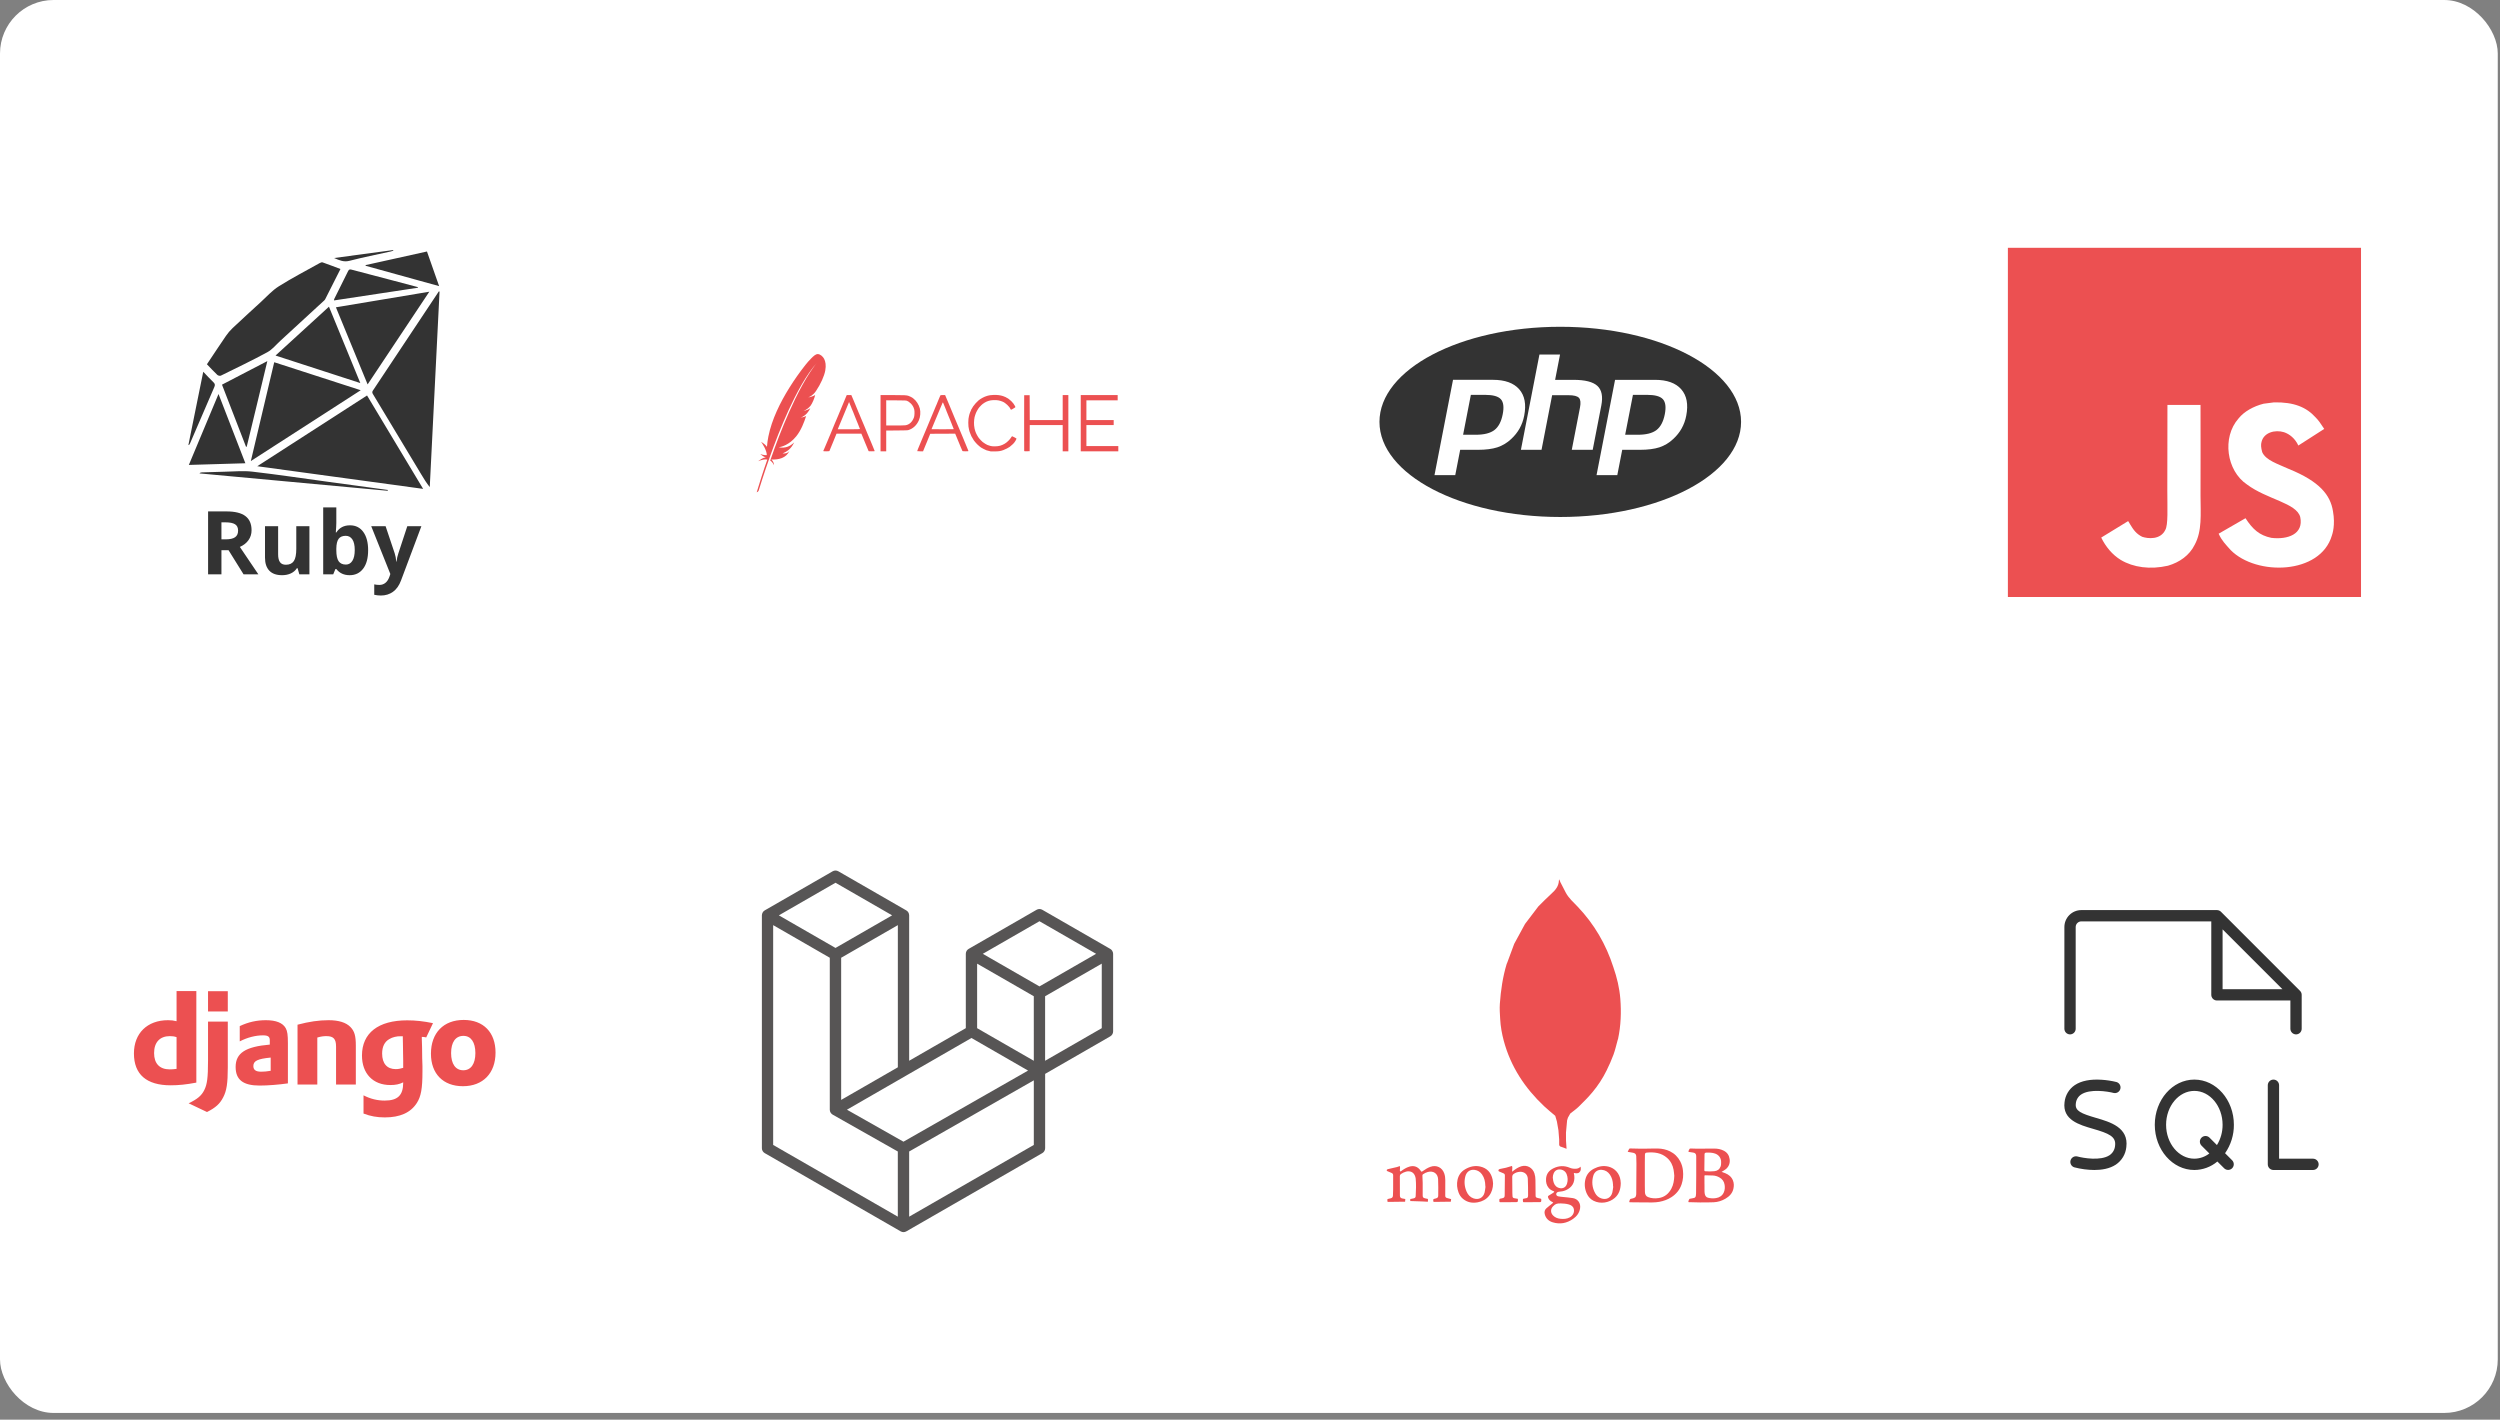
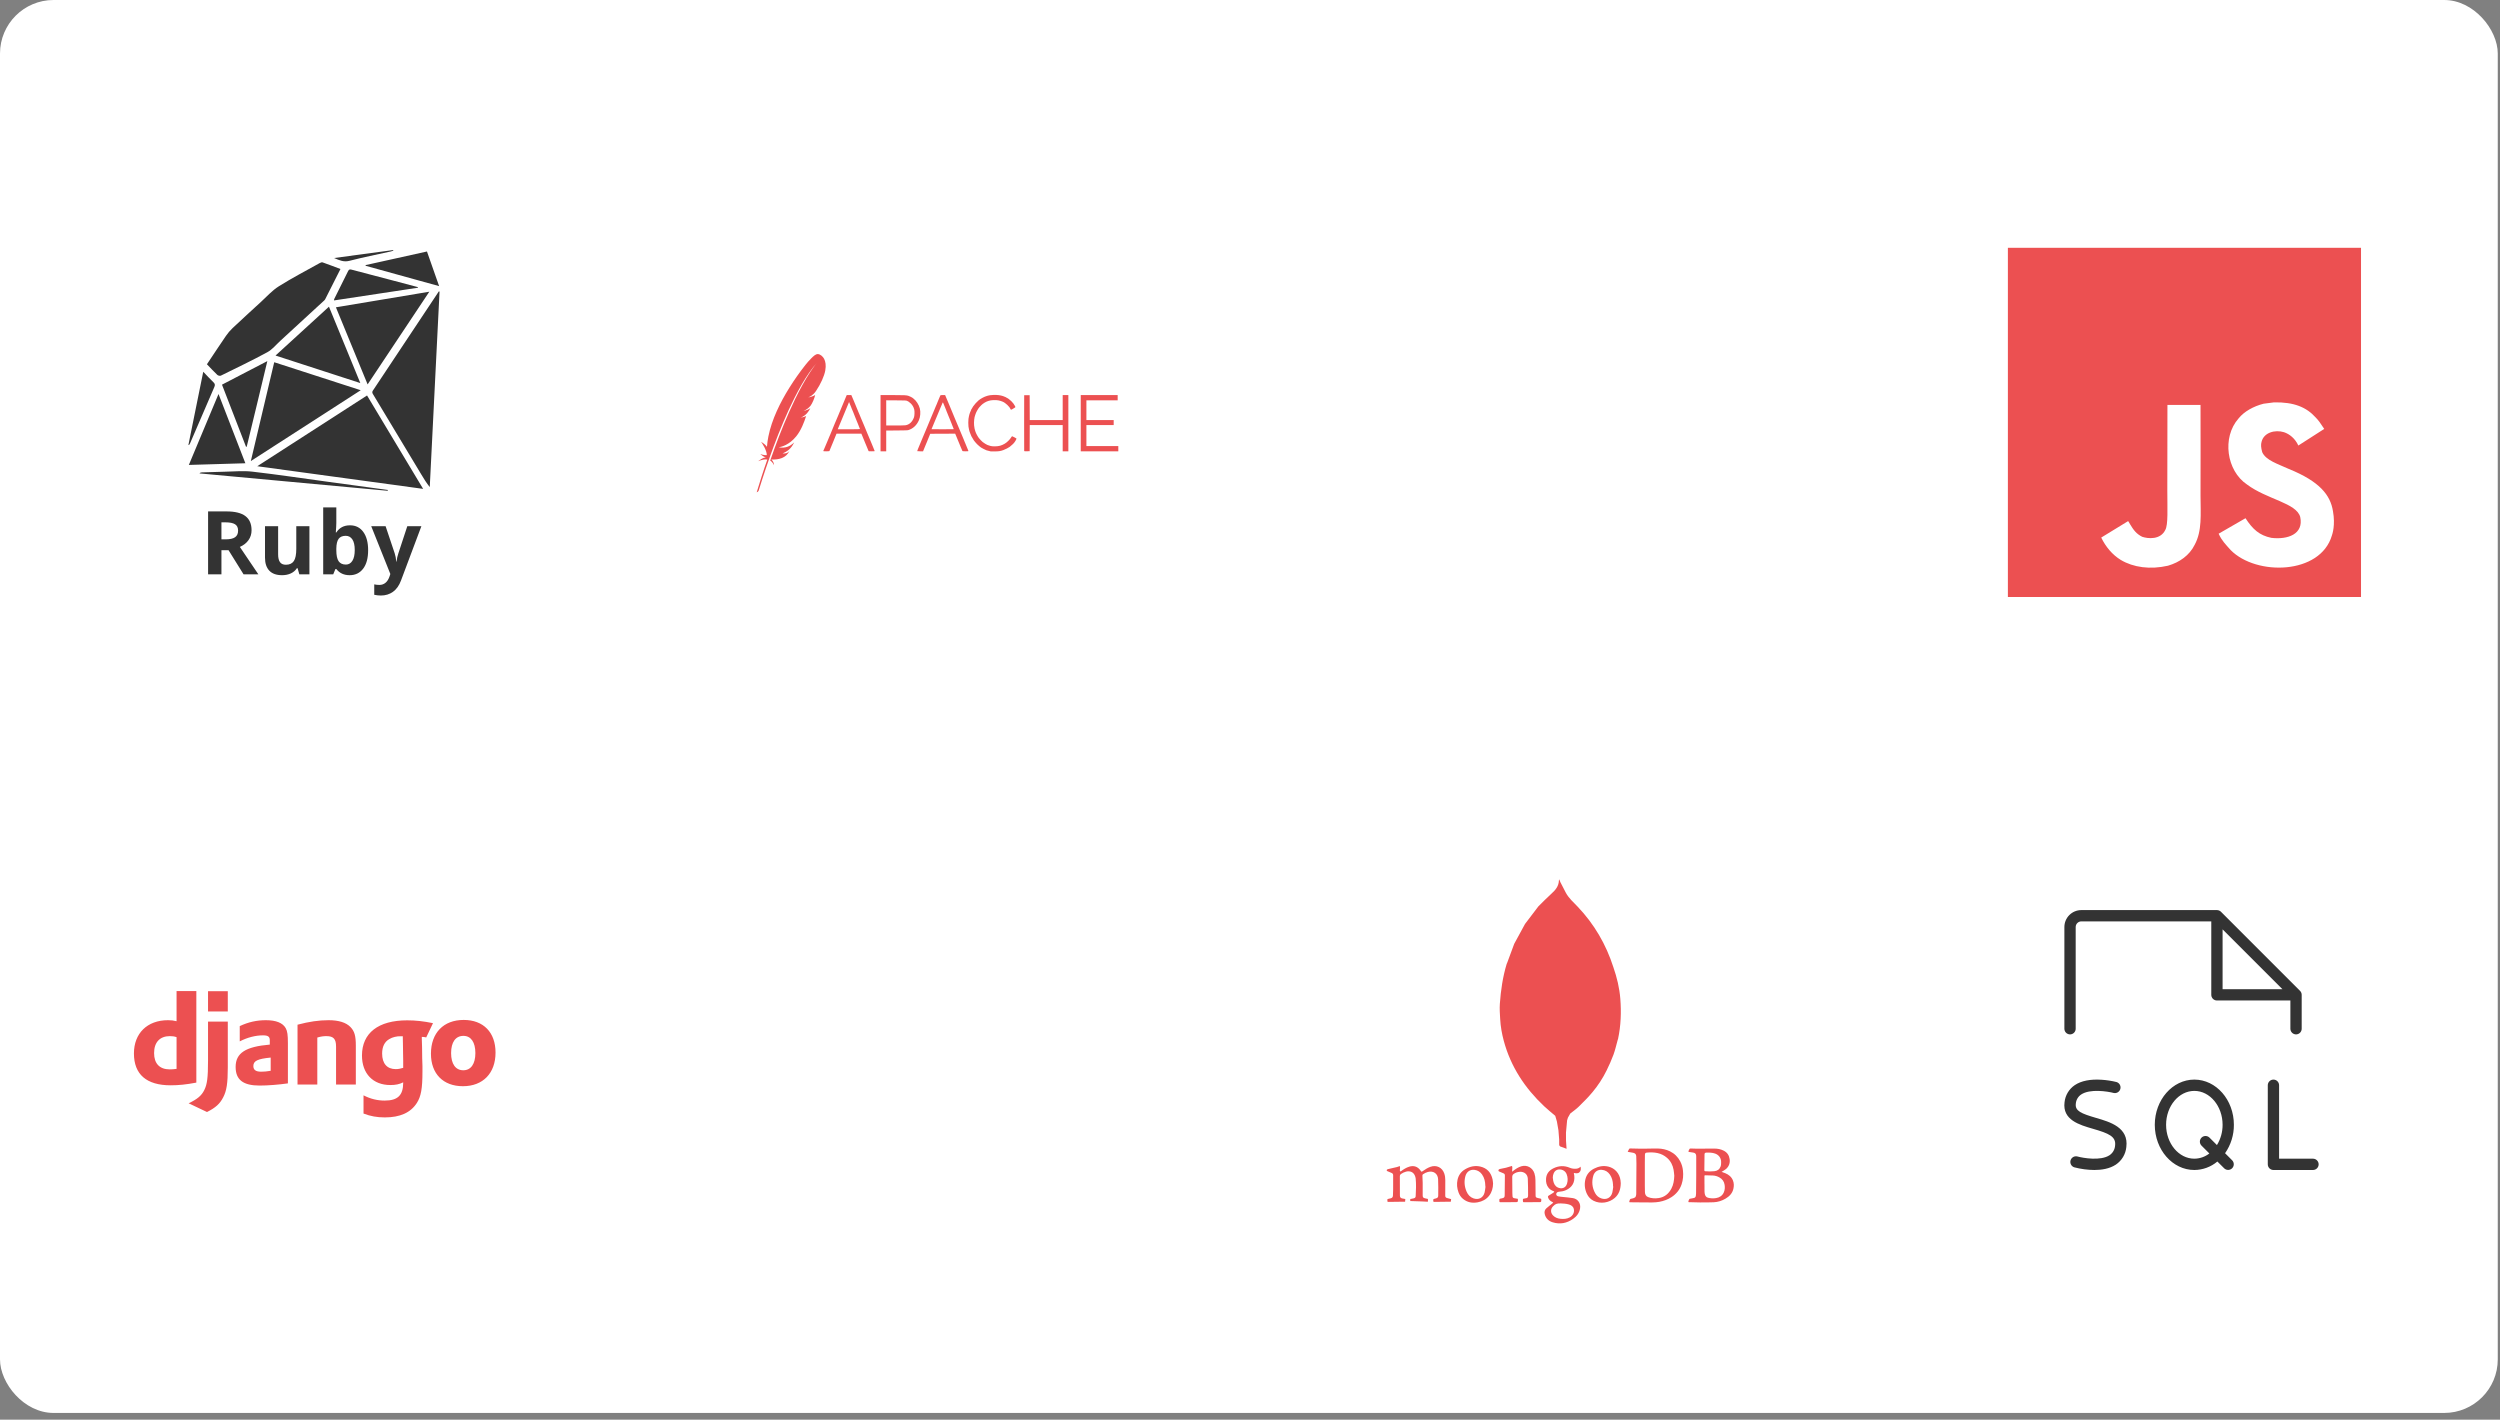
<svg xmlns="http://www.w3.org/2000/svg" width="280" height="159" viewBox="0 0 280 159" fill="none">
  <rect x="0" y="0" width="280" height="159" fill="#808080" stroke="none" />
  <rect width="279.75" height="158.25" rx="6" fill="white" />
  <g clip-path="url(#clip0_653_454)">
-     <path d="M124.646 106.663C124.662 106.718 124.67 106.775 124.67 106.832V115.521C124.67 115.749 124.546 115.959 124.351 116.071L117.056 120.273V128.599C117.055 128.71 117.026 128.82 116.97 128.916C116.915 129.013 116.835 129.093 116.738 129.149L101.507 137.914C101.472 137.933 101.434 137.948 101.396 137.959C101.382 137.963 101.369 137.973 101.355 137.976C101.249 138.007 101.137 138.007 101.031 137.976C101.012 137.973 100.997 137.963 100.98 137.956C100.947 137.943 100.91 137.932 100.876 137.914L85.649 129.149C85.553 129.093 85.472 129.013 85.416 128.917C85.36 128.82 85.331 128.711 85.331 128.599V102.519C85.331 102.463 85.339 102.407 85.354 102.353C85.359 102.333 85.371 102.319 85.378 102.299C85.388 102.266 85.401 102.233 85.417 102.201C85.423 102.179 85.442 102.164 85.455 102.146L85.511 102.07C85.531 102.053 85.553 102.039 85.573 102.024C85.597 102.004 85.619 101.984 85.643 101.967L93.26 97.584C93.356 97.529 93.465 97.499 93.576 97.499C93.688 97.499 93.797 97.529 93.893 97.584L101.507 101.967H101.51C101.536 101.984 101.556 102.002 101.578 102.022L101.642 102.068C101.664 102.092 101.676 102.119 101.698 102.144C101.711 102.162 101.731 102.179 101.74 102.2C101.757 102.233 101.768 102.264 101.78 102.297C101.785 102.316 101.797 102.333 101.802 102.351C101.819 102.404 101.826 102.459 101.826 102.517V118.805L108.171 115.153V106.827C108.171 106.771 108.178 106.715 108.193 106.661C108.198 106.644 108.21 106.628 108.215 106.607C108.226 106.573 108.24 106.54 108.255 106.508C108.267 106.488 108.286 106.474 108.297 106.452C108.318 106.427 108.333 106.401 108.353 106.38C108.373 106.359 108.395 106.346 108.416 106.332C108.439 106.315 108.459 106.293 108.485 106.278H108.486L116.102 101.894C116.198 101.839 116.307 101.809 116.418 101.809C116.53 101.809 116.639 101.839 116.735 101.894L124.351 106.278C124.378 106.295 124.396 106.314 124.421 106.331C124.442 106.347 124.464 106.361 124.482 106.378C124.504 106.401 124.519 106.428 124.54 106.452C124.553 106.472 124.572 106.488 124.58 106.508C124.597 106.54 124.611 106.574 124.621 106.609C124.631 106.626 124.641 106.644 124.646 106.663ZM123.397 115.155V107.927L120.734 109.459L117.052 111.579V118.806L123.397 115.155ZM115.787 128.233V120.998L112.163 123.066L101.826 128.968V136.267L115.787 128.233ZM86.594 103.615V128.233L100.555 136.267V128.968L93.262 124.842L93.258 124.837H93.255C93.231 124.821 93.213 124.802 93.188 124.785C93.169 124.768 93.147 124.755 93.128 124.74L93.127 124.736C93.105 124.716 93.091 124.694 93.074 124.669C93.058 124.65 93.039 124.632 93.027 124.608H93.024C93.01 124.584 93.002 124.556 92.99 124.529C92.98 124.502 92.966 124.483 92.96 124.456C92.953 124.424 92.949 124.392 92.946 124.36C92.943 124.336 92.936 124.314 92.936 124.291V107.269L89.257 105.148L86.594 103.615ZM93.576 98.867L87.231 102.519L93.576 106.17L99.917 102.519L93.576 98.867ZM96.876 121.656L100.559 119.537V103.615L97.892 105.151L94.21 107.269V123.19L96.876 121.656ZM116.419 103.178L110.074 106.828L116.419 110.478L122.763 106.827L116.419 103.178ZM115.785 111.579L112.104 109.459L109.438 107.929V115.156L113.12 117.276L115.787 118.808L115.785 111.579ZM101.188 127.87L110.493 122.558L115.144 119.905L108.804 116.255L101.509 120.455L94.858 124.286L101.188 127.87Z" fill="#575555" />
-   </g>
+     </g>
  <g clip-path="url(#clip1_653_454)">
    <path d="M110.96 50.556C110.798 50.521 110.637 50.48 110.479 50.432C110.354 50.384 109.927 50.165 109.877 50.124C109.813 50.071 109.747 50.02 109.679 49.971C109.558 49.881 109.299 49.621 109.209 49.5C109.178 49.459 109.147 49.418 109.115 49.378C109.103 49.362 109.08 49.336 109.067 49.319C109.039 49.284 108.798 48.877 108.798 48.864C108.798 48.859 108.773 48.8 108.742 48.731C108.712 48.663 108.668 48.554 108.646 48.49C108.627 48.434 108.607 48.379 108.585 48.325C108.56 48.267 108.492 47.948 108.468 47.773C108.442 47.588 108.442 47.081 108.469 46.915C108.538 46.478 108.594 46.291 108.754 45.95C108.778 45.897 108.798 45.842 108.798 45.826C108.798 45.811 108.809 45.799 108.822 45.799C108.834 45.799 108.845 45.785 108.845 45.768C108.845 45.752 108.91 45.639 108.99 45.518C109.12 45.322 109.414 44.996 109.609 44.834C109.81 44.667 110.208 44.449 110.445 44.376C110.515 44.355 110.599 44.328 110.631 44.317C110.751 44.276 110.98 44.246 111.277 44.232C111.661 44.215 112.063 44.265 112.347 44.365C112.559 44.44 112.753 44.53 112.766 44.559C112.77 44.568 112.784 44.577 112.797 44.577C112.846 44.577 113.113 44.779 113.273 44.937C113.459 45.121 113.58 45.282 113.676 45.472C113.736 45.591 113.737 45.597 113.695 45.626C113.672 45.642 113.649 45.658 113.627 45.675C113.599 45.694 113.57 45.712 113.541 45.728C113.507 45.747 113.431 45.794 113.371 45.831C113.25 45.906 113.203 45.9 113.168 45.806C113.068 45.544 112.611 45.114 112.3 44.989C111.957 44.852 111.749 44.811 111.396 44.812C111.023 44.812 110.783 44.858 110.484 44.986C110.382 45.03 110.164 45.16 110.119 45.204C110.101 45.221 110.08 45.235 110.071 45.235C110.046 45.235 109.785 45.493 109.67 45.631C109.545 45.78 109.329 46.165 109.278 46.328C109.261 46.383 109.242 46.438 109.221 46.492C109.121 46.719 109.062 47.27 109.098 47.638C109.123 47.889 109.175 48.152 109.221 48.255C109.232 48.281 109.249 48.328 109.257 48.361C109.295 48.503 109.516 48.916 109.633 49.06C109.748 49.203 109.959 49.426 110.056 49.504C110.165 49.594 110.522 49.818 110.557 49.818C110.565 49.818 110.6 49.832 110.633 49.849C110.667 49.867 110.788 49.907 110.904 49.938C111.08 49.985 111.164 49.993 111.43 49.991C111.876 49.987 112.16 49.91 112.535 49.691C112.781 49.547 113.12 49.215 113.24 49.001C113.285 48.921 113.333 48.855 113.346 48.854C113.396 48.853 113.851 49.101 113.851 49.129C113.851 49.162 113.714 49.423 113.687 49.442C113.669 49.46 113.654 49.482 113.643 49.505C113.587 49.611 113.33 49.863 113.087 50.048C112.959 50.146 112.618 50.319 112.382 50.406C112.069 50.522 111.878 50.553 111.442 50.559C111.209 50.563 110.992 50.562 110.96 50.556ZM92.205 50.522C92.205 50.509 92.215 50.48 92.228 50.457C92.24 50.435 92.273 50.364 92.299 50.299C92.326 50.235 92.358 50.161 92.369 50.135C92.38 50.109 92.454 49.934 92.534 49.747C92.613 49.559 92.687 49.385 92.698 49.359C92.71 49.333 92.747 49.243 92.781 49.159C92.814 49.075 92.851 48.985 92.863 48.959L92.934 48.795C92.961 48.73 92.999 48.644 93.017 48.603C93.036 48.563 93.051 48.523 93.051 48.514C93.051 48.501 93.096 48.392 93.169 48.231C93.18 48.205 93.217 48.115 93.251 48.031C93.284 47.947 93.321 47.857 93.333 47.831C93.345 47.806 93.382 47.716 93.415 47.632C93.449 47.548 93.486 47.458 93.497 47.432C93.509 47.406 93.541 47.332 93.568 47.267C93.636 47.111 93.702 46.954 93.768 46.797C93.827 46.655 93.886 46.517 93.897 46.492C93.909 46.466 93.962 46.339 94.014 46.21C94.067 46.081 94.12 45.953 94.132 45.928C94.144 45.902 94.19 45.791 94.235 45.681C94.488 45.065 94.547 44.926 94.603 44.799C94.614 44.774 94.651 44.684 94.685 44.6C94.719 44.516 94.767 44.402 94.792 44.347L94.838 44.247H95.349L95.401 44.371C95.466 44.524 95.538 44.691 95.566 44.753C95.646 44.932 95.683 45.022 95.683 45.035C95.683 45.048 95.728 45.154 95.814 45.344C95.833 45.384 95.848 45.425 95.848 45.433C95.848 45.446 95.884 45.534 95.965 45.716C96.045 45.896 96.083 45.986 96.083 45.998C96.083 46.006 96.105 46.062 96.132 46.123C96.158 46.183 96.196 46.27 96.215 46.315C96.235 46.361 96.26 46.419 96.272 46.445C96.283 46.471 96.32 46.56 96.353 46.644C96.387 46.728 96.424 46.818 96.435 46.844C96.447 46.87 96.521 47.045 96.6 47.232C96.679 47.419 96.754 47.594 96.765 47.62C96.777 47.646 96.803 47.709 96.824 47.761C97.04 48.292 97.126 48.5 97.153 48.56C97.17 48.599 97.228 48.736 97.281 48.865C97.342 49.015 97.405 49.164 97.469 49.312C97.497 49.377 97.529 49.451 97.54 49.477C97.552 49.502 97.589 49.592 97.622 49.676C97.656 49.76 97.693 49.85 97.705 49.876C97.819 50.128 97.963 50.484 97.963 50.512C97.963 50.54 97.906 50.546 97.624 50.546C97.293 50.546 97.284 50.545 97.269 50.493C97.254 50.446 97.2 50.313 97.141 50.182C97.112 50.115 97.085 50.049 97.058 49.982C97.009 49.859 96.958 49.738 96.905 49.618C96.877 49.551 96.85 49.485 96.823 49.418C96.79 49.334 96.753 49.244 96.741 49.218C96.67 49.06 96.624 48.948 96.624 48.936C96.624 48.928 96.604 48.877 96.58 48.823C96.554 48.765 96.529 48.707 96.504 48.648L96.471 48.572H93.692L93.644 48.683C93.618 48.745 93.568 48.869 93.532 48.959C93.497 49.05 93.449 49.168 93.424 49.223C93.407 49.259 93.392 49.297 93.38 49.335C93.38 49.348 93.334 49.459 93.263 49.618C93.251 49.644 93.214 49.733 93.18 49.817C93.147 49.901 93.11 49.991 93.098 50.017C93.086 50.043 93.038 50.159 92.991 50.276L92.894 50.517C92.879 50.554 92.205 50.559 92.205 50.522ZM96.318 48.053C96.318 48.031 96.284 47.946 96.188 47.734C96.173 47.705 96.162 47.675 96.154 47.643C96.154 47.634 96.138 47.594 96.119 47.553C96.062 47.419 96.008 47.285 95.955 47.15C95.905 47.024 95.854 46.898 95.802 46.774C95.757 46.665 95.714 46.555 95.672 46.445C95.631 46.334 95.588 46.225 95.543 46.116C95.524 46.073 95.506 46.03 95.487 45.986C95.46 45.922 95.432 45.858 95.403 45.794C95.383 45.752 95.367 45.709 95.354 45.664C95.348 45.637 95.338 45.611 95.324 45.587C95.292 45.518 95.263 45.447 95.237 45.375C95.211 45.304 95.182 45.233 95.15 45.164C95.135 45.136 95.125 45.107 95.12 45.076C95.119 45.026 95.077 45.043 95.06 45.099C95.046 45.141 95.031 45.182 95.013 45.222C94.97 45.324 94.927 45.426 94.885 45.528L94.72 45.928L94.276 46.997C94.07 47.495 93.884 47.942 93.863 47.99L93.826 48.078H95.072C95.93 48.078 96.318 48.07 96.318 48.053ZM98.621 47.397V44.247H99.931C101.3 44.248 101.548 44.261 101.767 44.342C101.922 44.4 102.162 44.519 102.206 44.56C102.223 44.576 102.272 44.614 102.315 44.647C102.618 44.872 102.908 45.322 103.018 45.74C103.125 46.144 103.082 46.695 102.912 47.078C102.668 47.629 102.259 48.01 101.741 48.167C101.637 48.199 101.431 48.206 100.437 48.213L99.256 48.222V50.547H98.621V47.397V47.397ZM101.41 47.63C101.844 47.569 102.195 47.239 102.371 46.727C102.431 46.55 102.445 46.063 102.395 45.868C102.327 45.602 102.203 45.381 102.019 45.199C101.927 45.108 101.821 45.019 101.782 44.999C101.753 44.986 101.726 44.97 101.7 44.952C101.663 44.929 101.623 44.909 101.583 44.893C101.484 44.851 101.403 44.847 100.366 44.84L99.256 44.833V47.655H100.241C100.819 47.655 101.303 47.645 101.41 47.63ZM102.727 50.528C102.721 50.519 102.757 50.416 102.806 50.299C102.856 50.183 102.988 49.866 103.099 49.594C103.211 49.323 103.316 49.069 103.334 49.03C103.351 48.991 103.409 48.854 103.463 48.724C103.557 48.498 103.607 48.378 103.651 48.278C103.663 48.252 103.715 48.125 103.769 47.996C103.822 47.866 103.88 47.729 103.897 47.69C103.914 47.651 103.982 47.488 104.049 47.326L104.238 46.868C104.318 46.675 104.585 46.043 104.615 45.974C104.626 45.949 104.663 45.859 104.697 45.775C104.73 45.691 104.767 45.601 104.779 45.575C104.79 45.549 104.822 45.475 104.85 45.411C104.877 45.346 104.915 45.26 104.934 45.219C104.952 45.178 104.967 45.138 104.967 45.13C104.967 45.116 105.003 45.029 105.084 44.846C105.131 44.742 105.198 44.58 105.251 44.447C105.272 44.388 105.298 44.331 105.327 44.276C105.342 44.256 105.427 44.247 105.601 44.247H105.855L105.885 44.324C105.947 44.477 106.217 45.118 106.284 45.27C106.295 45.295 106.348 45.422 106.401 45.551C106.454 45.681 106.507 45.808 106.519 45.834C106.53 45.859 106.62 46.076 106.718 46.315C106.816 46.554 106.906 46.771 106.917 46.797C106.929 46.823 106.993 46.976 107.061 47.138C107.222 47.527 107.386 47.915 107.552 48.301C107.564 48.327 107.601 48.417 107.635 48.501C107.692 48.644 107.739 48.755 107.788 48.865C107.799 48.892 107.836 48.981 107.87 49.065C107.904 49.149 107.946 49.251 107.965 49.292C107.984 49.333 107.999 49.373 107.999 49.382C107.999 49.391 108.031 49.467 108.069 49.551C108.108 49.634 108.14 49.709 108.14 49.715C108.14 49.722 108.155 49.761 108.174 49.802C108.193 49.843 108.235 49.945 108.268 50.029C108.302 50.113 108.34 50.203 108.351 50.229C108.433 50.41 108.469 50.5 108.469 50.521C108.469 50.559 107.824 50.554 107.793 50.517C107.78 50.5 107.677 50.26 107.564 49.982C107.456 49.715 107.347 49.449 107.235 49.183C107.202 49.099 107.165 49.009 107.153 48.983C107.104 48.872 107.057 48.76 107.013 48.648L106.982 48.571L105.584 48.578L104.186 48.584L104.047 48.924L103.885 49.32C103.873 49.349 103.863 49.379 103.863 49.385C103.863 49.395 103.811 49.516 103.745 49.664C103.733 49.69 103.696 49.78 103.662 49.864C103.632 49.939 103.602 50.013 103.57 50.087C103.553 50.126 103.504 50.246 103.461 50.352L103.383 50.546H103.06C102.882 50.546 102.732 50.538 102.727 50.528ZM106.824 48.066C106.824 48.054 106.743 47.853 106.673 47.69C106.656 47.651 106.618 47.551 106.587 47.467C106.562 47.395 106.534 47.325 106.502 47.256C106.488 47.231 106.478 47.205 106.471 47.178C106.471 47.161 106.43 47.061 106.354 46.891C106.325 46.825 106.298 46.758 106.271 46.691C106.241 46.617 106.21 46.542 106.179 46.468C106.162 46.429 106.129 46.345 106.105 46.28C106.083 46.22 106.059 46.161 106.031 46.104C106.018 46.079 106.007 46.053 106.001 46.025C106.001 46.014 105.986 45.972 105.967 45.931C105.925 45.833 105.885 45.734 105.847 45.634C105.784 45.47 105.717 45.307 105.646 45.146C105.606 45.051 105.579 45.059 105.539 45.177C105.523 45.224 105.505 45.271 105.485 45.317C105.473 45.342 105.441 45.416 105.414 45.481C105.386 45.546 105.354 45.62 105.343 45.646C105.324 45.688 105.068 46.299 104.753 47.056C104.688 47.211 104.626 47.359 104.614 47.385C104.603 47.411 104.55 47.538 104.497 47.667C104.445 47.796 104.386 47.937 104.367 47.979C104.348 48.021 104.332 48.061 104.332 48.067C104.332 48.073 104.893 48.078 105.578 48.078C106.263 48.078 106.824 48.073 106.824 48.066ZM114.709 50.517C114.702 50.501 114.7 49.086 114.703 47.373L114.709 44.259H115.32L115.326 45.651L115.332 47.044H119.022V44.247H119.656V50.546H119.022V47.608H115.332L115.326 49.071L115.32 50.534L115.02 50.541C114.793 50.546 114.717 50.54 114.709 50.517ZM121.043 47.397V44.247H125.179V44.835H121.677V47.044H124.733V47.608H121.677V49.959H125.25V50.546H121.043L121.043 47.397ZM84.75 55.139C84.838 55.117 84.953 55.01 84.974 54.942C85.482 53.288 86.037 51.65 86.639 50.027C87.302 48.25 88.097 46.321 88.975 44.583C89.509 43.528 90.068 42.539 90.654 41.704C90.959 41.268 91.265 40.874 91.588 40.532C91.284 40.869 91.001 41.272 90.71 41.72C90.153 42.577 89.589 43.596 89.07 44.663C88.145 46.565 87.333 48.611 86.769 50.151C86.593 50.629 86.424 51.109 86.261 51.591C86.403 51.643 86.586 51.893 86.692 52.099C86.687 51.979 86.658 51.861 86.607 51.752C86.556 51.643 86.484 51.545 86.394 51.464C87.231 51.499 88.036 51.307 88.411 50.514C88.168 50.805 87.93 50.791 87.643 50.791C87.866 50.688 88.118 50.573 88.368 50.353C88.618 50.132 88.783 49.883 88.952 49.545C88.506 49.974 88.008 50.231 87.215 50.099C87.527 50.048 88.399 49.835 89.184 48.861C89.725 48.188 90.062 47.301 90.288 46.593C90.14 46.677 89.887 46.746 89.682 46.773C90.295 46.534 90.599 46.049 90.758 45.719C90.532 45.865 90.356 45.957 90.009 46.012C90.315 45.895 90.584 45.695 90.785 45.436C90.975 45.184 91.233 44.586 91.298 44.238C91.162 44.352 90.758 44.479 90.522 44.507C90.715 44.421 91.056 44.29 91.395 43.786C91.921 43.006 92.315 42.122 92.429 41.507C92.538 40.922 92.455 40.491 92.304 40.193C92.182 39.952 91.88 39.657 91.588 39.657C91.361 39.657 91.14 39.852 90.845 40.15C90.619 40.377 90.407 40.617 90.21 40.869C89.559 41.693 88.954 42.553 88.398 43.444C87.395 45.053 86.439 46.977 86.059 48.883C85.98 49.268 85.927 49.657 85.9 50.048C85.787 49.875 85.579 49.685 85.238 49.482C85.364 49.647 85.882 50.422 85.882 50.972C85.77 50.994 85.449 50.972 85.155 50.848C85.34 51.021 85.539 51.163 85.772 51.224C85.488 51.252 85.211 51.429 84.912 51.658C85.288 51.509 85.638 51.41 85.94 51.471C85.558 52.528 84.949 54.451 84.75 55.139Z" fill="#EC5051" />
  </g>
  <path d="M41.109 44.293C37.021 46.928 32.971 49.538 28.813 52.217L47.391 54.753L41.109 44.293ZM49.149 32.636L41.857 43.605C41.752 43.763 41.616 43.889 41.764 44.132C43.581 47.132 45.384 50.142 47.191 53.148C47.476 53.623 47.764 54.096 48.133 54.552L49.229 32.66L49.149 32.636ZM24.343 41.991C24.428 42.072 24.641 42.119 24.739 42.07C26.482 41.213 28.236 40.376 29.941 39.448C30.497 39.147 30.924 38.605 31.404 38.165C32.989 36.71 34.574 35.254 36.156 33.795C36.253 33.706 36.368 33.619 36.426 33.506C36.994 32.395 37.553 31.278 38.132 30.129C37.441 29.87 36.787 29.616 36.126 29.385C36.036 29.354 35.895 29.416 35.796 29.471C34.264 30.327 32.703 31.137 31.219 32.071C30.476 32.538 29.871 33.226 29.214 33.826C28.155 34.793 27.096 35.762 26.052 36.746C25.774 37.01 25.524 37.303 25.307 37.619C24.593 38.659 23.901 39.714 23.176 40.798C23.581 41.218 23.949 41.619 24.343 41.991ZM30.713 40.57C29.847 44.233 28.984 47.875 28.094 51.637L40.402 43.706L30.713 40.57ZM37.623 34.419L41.173 43.054C43.49 39.573 45.761 36.161 48.084 32.671L37.623 34.419ZM30.859 39.821L40.355 42.903C39.165 40.004 38.016 37.206 36.843 34.349L30.859 39.821ZM24.474 44.127L21.151 52.072L27.481 51.885L24.474 44.127ZM27.556 50.043L27.634 50.026C28.394 46.865 29.165 43.727 29.941 40.444L24.863 43.083C25.728 45.333 26.652 47.706 27.556 50.043ZM46.807 32.159C45.796 31.891 44.786 31.622 43.774 31.356C42.321 30.974 40.866 30.597 39.414 30.211C39.232 30.163 39.101 30.131 38.994 30.35C38.481 31.402 37.951 32.446 37.43 33.494C37.414 33.526 37.417 33.569 37.404 33.649L46.805 32.225L46.807 32.159ZM40.943 29.766L49.181 32.045L47.82 28.167L40.955 29.689L40.943 29.766ZM43.437 54.875L36.678 53.953C33.871 53.57 31.068 53.148 28.255 52.824C27.234 52.706 26.186 52.814 25.152 52.832C24.302 52.846 23.451 52.879 22.602 52.906C22.514 52.908 22.427 52.926 22.34 53.02C29.367 53.67 36.395 54.319 43.422 54.969L43.437 54.875ZM21.29 49.647C22.196 47.546 23.097 45.443 24.006 43.344C24.097 43.133 24.091 42.99 23.913 42.821C23.532 42.458 23.179 42.068 22.763 41.636L21.104 49.822L21.166 49.851C21.208 49.783 21.259 49.72 21.29 49.647ZM39.139 29.211C40.666 28.817 42.215 28.51 43.756 28.166C43.855 28.143 43.952 28.11 44.05 28.082L44.036 28.007L37.418 28.897C38.039 29.169 38.518 29.372 39.139 29.211ZM24.801 61.622V64.326H23.306V57.278H25.36C26.317 57.278 27.026 57.452 27.486 57.801C27.945 58.149 28.175 58.679 28.175 59.389C28.175 59.804 28.061 60.173 27.833 60.495C27.605 60.819 27.282 61.072 26.864 61.255L28.937 64.326H27.279L25.596 61.621L24.801 61.622ZM24.801 60.407H25.283C25.755 60.407 26.104 60.328 26.329 60.17C26.554 60.013 26.666 59.766 26.666 59.428C26.666 59.094 26.551 58.856 26.321 58.715C26.092 58.573 25.736 58.502 25.254 58.502H24.8L24.801 60.407ZM33.526 64.326L33.329 63.637H33.252C33.094 63.888 32.871 64.081 32.582 64.218C32.293 64.354 31.963 64.422 31.594 64.422C30.96 64.422 30.483 64.253 30.162 63.914C29.84 63.575 29.68 63.087 29.68 62.451V58.936H31.15V62.084C31.15 62.473 31.219 62.765 31.358 62.96C31.495 63.154 31.715 63.251 32.018 63.251C32.429 63.251 32.726 63.113 32.91 62.839C33.093 62.564 33.184 62.109 33.184 61.472V58.937H34.655V64.326L33.526 64.326ZM39.196 58.835C39.833 58.835 40.331 59.083 40.691 59.58C41.051 60.076 41.231 60.757 41.231 61.621C41.231 62.512 41.045 63.201 40.674 63.689C40.303 64.178 39.797 64.422 39.158 64.422C38.525 64.422 38.028 64.192 37.668 63.732H37.567L37.321 64.326H36.198V56.825H37.668V58.57C37.668 58.792 37.648 59.147 37.61 59.635H37.668C38.012 59.102 38.521 58.835 39.196 58.835ZM38.724 60.011C38.361 60.011 38.095 60.123 37.928 60.346C37.761 60.57 37.674 60.939 37.668 61.453V61.612C37.668 62.191 37.754 62.605 37.925 62.856C38.098 63.107 38.37 63.232 38.743 63.232C39.045 63.232 39.285 63.093 39.464 62.815C39.642 62.537 39.731 62.133 39.731 61.602C39.731 61.072 39.641 60.674 39.461 60.409C39.281 60.144 39.035 60.011 38.724 60.011ZM41.578 58.936H43.188L44.205 61.969C44.292 62.232 44.352 62.544 44.383 62.904H44.413C44.448 62.573 44.517 62.261 44.619 61.969L45.617 58.936H47.194L44.913 65.016C44.705 65.578 44.407 65.999 44.02 66.279C43.632 66.558 43.18 66.698 42.662 66.698C42.408 66.698 42.159 66.671 41.915 66.616V65.449C42.105 65.492 42.299 65.513 42.493 65.512C42.754 65.512 42.981 65.432 43.176 65.273C43.37 65.114 43.522 64.874 43.631 64.553L43.718 64.287L41.578 58.936Z" fill="#333333" />
  <g clip-path="url(#clip2_653_454)">
    <path d="M166.329 44.224H164.736L163.867 48.693H165.281C166.22 48.693 166.918 48.516 167.377 48.163C167.836 47.809 168.145 47.22 168.305 46.393C168.461 45.6 168.39 45.039 168.096 44.714C167.801 44.388 167.214 44.224 166.329 44.224ZM174.75 36.599C163.567 36.599 154.5 41.367 154.5 47.25C154.5 53.133 163.567 57.903 174.75 57.903C185.933 57.903 195 53.133 195 47.25C195 41.367 185.933 36.599 174.75 36.599ZM169.249 49.172C168.808 49.594 168.278 49.911 167.701 50.102C167.134 50.284 166.41 50.379 165.533 50.379H163.54L162.988 53.215H160.663L162.738 42.54H167.21C168.555 42.54 169.536 42.893 170.153 43.6C170.771 44.305 170.956 45.291 170.71 46.557C170.616 47.057 170.442 47.54 170.195 47.986C169.954 48.416 169.639 48.813 169.249 49.172ZM176.039 50.379L176.956 45.655C177.062 45.119 177.021 44.751 176.841 44.557C176.66 44.361 176.274 44.263 175.681 44.263H173.839L172.651 50.38H170.342L172.418 39.704H174.725L174.173 42.542H176.228C177.523 42.542 178.414 42.768 178.905 43.219C179.396 43.669 179.543 44.4 179.348 45.411L178.383 50.379H176.039ZM188.859 46.557C188.766 47.058 188.593 47.541 188.344 47.986C188.103 48.416 187.788 48.813 187.398 49.172C186.957 49.593 186.429 49.91 185.85 50.102C185.283 50.284 184.559 50.379 183.68 50.379H181.689L181.137 53.217H178.812L180.887 42.542H185.358C186.703 42.542 187.683 42.895 188.301 43.602C188.918 44.305 189.106 45.291 188.859 46.557ZM184.48 44.224H182.889L182.018 48.693H183.432C184.372 48.693 185.071 48.516 185.528 48.163C185.987 47.809 186.296 47.22 186.458 46.393C186.613 45.6 186.541 45.039 186.247 44.714C185.953 44.388 185.363 44.224 184.48 44.224Z" fill="#333333" />
  </g>
  <g clip-path="url(#clip3_653_454)">
    <path d="M224.883 27.316V66.867H264.434V27.316H224.883ZM245.803 61.018C245.22 62.204 244.105 62.983 242.814 63.359C240.83 63.815 238.932 63.555 237.52 62.708C236.575 62.128 235.837 61.236 235.337 60.208L238.349 58.364C238.375 58.374 238.454 58.517 238.56 58.702C238.944 59.346 239.275 59.801 239.926 60.121C240.566 60.34 241.971 60.479 242.513 59.353C242.844 58.781 242.739 56.94 242.739 54.903C242.739 51.703 242.753 48.516 242.753 45.352H246.458C246.458 48.832 246.477 52.128 246.458 55.525C246.466 57.607 246.647 59.463 245.803 61.018ZM261.172 59.971C259.885 64.376 252.705 64.519 249.836 61.609C249.229 60.924 248.849 60.566 248.488 59.775C250.012 58.898 250.012 58.898 251.496 58.04C252.302 59.279 253.047 59.96 254.388 60.239C256.206 60.461 258.036 59.836 257.626 57.904C257.204 56.326 253.902 55.943 251.654 54.256C249.373 52.723 248.838 49 250.713 46.872C251.338 46.085 252.404 45.498 253.522 45.216L254.689 45.065C256.929 45.02 258.329 45.611 259.357 46.759C259.644 47.049 259.877 47.362 260.314 48.039C259.12 48.8 259.124 48.792 257.414 49.899C257.049 49.113 256.443 48.619 255.803 48.405C254.809 48.103 253.555 48.431 253.295 49.481C253.205 49.805 253.224 50.106 253.367 50.641C253.77 51.559 255.121 51.959 256.334 52.516C259.824 53.932 261.003 55.449 261.293 57.256C261.572 58.812 261.225 59.821 261.172 59.971Z" fill="#EC5051" />
  </g>
  <path fill-rule="evenodd" clip-rule="evenodd" d="M180.699 108.331C179.875 105.765 178.554 103.495 176.691 101.541C176.221 101.047 175.697 100.594 175.369 99.979C175.161 99.59 174.964 99.195 174.761 98.803L174.633 98.481L174.597 98.608C174.58 99.247 174.218 99.68 173.768 100.085C173.26 100.54 172.788 101.034 172.301 101.511L170.803 103.482L169.591 105.71L168.781 107.898L168.756 107.932C168.31 109.397 168.091 110.903 167.983 112.424C167.942 112.995 167.989 113.575 168.021 114.15C168.067 114.971 168.209 115.778 168.423 116.573C169.201 119.461 170.778 121.856 172.936 123.891C173.337 124.269 173.77 124.613 174.188 124.972L174.373 125.608L174.545 126.593L174.627 127.623C174.626 127.832 174.618 128.041 174.63 128.25C174.634 128.303 174.703 128.352 174.742 128.404L175.092 128.526L175.455 128.668L175.393 127.753L175.39 126.852L175.516 125.479L175.607 125.181L175.868 124.718C176.19 124.46 176.535 124.224 176.828 123.936C177.359 123.415 177.889 122.886 178.364 122.315C178.982 121.575 179.509 120.764 179.936 119.899C180.22 119.319 180.489 118.728 180.71 118.122C180.906 117.588 181.027 117.026 181.181 116.476L181.222 116.358C181.54 114.874 181.593 113.376 181.476 111.868C181.382 110.653 181.097 109.48 180.699 108.331ZM174.403 124.238C174.452 123.994 174.512 123.751 174.556 123.506C174.512 123.751 174.452 123.994 174.403 124.238ZM188.189 130.078C187.928 129.578 187.544 129.197 187.037 128.948C186.613 128.739 186.156 128.647 185.687 128.634C185.335 128.624 184.982 128.642 184.629 128.646C184.316 128.65 184.003 128.655 183.69 128.652C183.322 128.649 182.954 128.637 182.586 128.627C182.525 128.625 182.482 128.637 182.453 128.699C182.409 128.796 182.356 128.889 182.301 128.995L182.362 129.014C182.545 129.047 182.728 129.074 182.91 129.11C183.144 129.157 183.249 129.291 183.259 129.488C183.275 129.768 183.282 130.049 183.281 130.33C183.276 131.442 183.268 132.554 183.26 133.665C183.259 133.739 183.258 133.815 183.238 133.884C183.215 133.964 183.19 134.067 183.13 134.107C183.023 134.175 182.903 134.221 182.778 134.241C182.6 134.27 182.57 134.278 182.515 134.453L182.491 134.54C182.464 134.635 182.479 134.654 182.578 134.655C183.148 134.661 183.718 134.674 184.288 134.672C184.808 134.67 185.327 134.701 185.845 134.604C186.335 134.512 186.792 134.35 187.209 134.077C187.75 133.722 188.139 133.248 188.344 132.63C188.51 132.13 188.547 131.621 188.491 131.098C188.456 130.742 188.353 130.396 188.189 130.078ZM187.19 133.135C186.885 133.703 186.43 134.082 185.78 134.182C185.373 134.244 184.965 134.226 184.577 134.072C184.331 133.975 184.239 133.762 184.232 133.511C184.225 133.265 184.221 133.02 184.221 132.774C184.22 131.908 184.22 131.043 184.221 130.179C184.222 129.906 184.227 129.633 184.231 129.36C184.234 129.169 184.274 129.104 184.461 129.089C185.283 129.02 186.067 129.109 186.717 129.687C187.12 130.044 187.349 130.5 187.444 131.024C187.484 131.242 187.496 131.466 187.52 131.687C187.501 132.193 187.432 132.685 187.19 133.135ZM194.084 132.198C193.922 131.804 193.615 131.557 193.23 131.399C193.098 131.345 192.962 131.3 192.82 131.247L192.87 131.216C193.023 131.117 193.194 131.038 193.327 130.917C193.648 130.622 193.782 130.252 193.719 129.812C193.659 129.393 193.451 129.086 193.078 128.886C192.739 128.706 192.374 128.64 191.996 128.641C191.342 128.641 190.688 128.651 190.035 128.652C189.809 128.653 189.584 128.636 189.359 128.633C189.315 128.632 189.25 128.643 189.232 128.672C189.18 128.751 189.146 128.842 189.109 128.93C189.088 128.982 189.109 129.01 189.167 129.017C189.325 129.039 189.482 129.066 189.639 129.089C189.857 129.122 189.962 129.235 189.975 129.454L189.978 129.584C189.979 130.266 189.981 130.948 189.978 131.63C189.974 132.311 189.967 132.992 189.959 133.673C189.958 133.758 189.946 133.845 189.934 133.93C189.915 134.058 189.846 134.147 189.715 134.175L189.342 134.248C189.298 134.257 189.235 134.256 189.217 134.283C189.148 134.385 189.093 134.497 189.101 134.631L189.139 134.642L190.39 134.673L190.641 134.672C191.074 134.667 191.507 134.675 191.939 134.653C192.407 134.63 192.847 134.491 193.253 134.252C193.686 133.997 194.018 133.661 194.137 133.156C194.213 132.834 194.213 132.51 194.084 132.198ZM190.907 129.293C190.909 129.156 190.969 129.097 191.105 129.093C191.44 129.084 191.773 129.086 192.096 129.202C192.515 129.351 192.772 129.712 192.767 130.152C192.765 130.322 192.767 130.489 192.705 130.652C192.582 130.972 192.346 131.141 192.011 131.174C191.837 131.192 191.66 131.194 191.505 131.202L190.985 131.179C190.916 131.177 190.886 131.146 190.886 131.075L190.907 129.293ZM193.06 133.563C192.893 133.927 192.588 134.119 192.206 134.185C191.901 134.237 191.589 134.224 191.291 134.145C191.067 134.088 190.976 133.908 190.932 133.709C190.902 133.576 190.907 133.417 190.904 133.279C190.9 133.065 190.903 132.621 190.903 132.621H190.899C190.899 132.305 190.9 132.031 190.898 131.727C190.897 131.662 190.909 131.629 190.989 131.632C191.273 131.64 191.558 131.645 191.842 131.656C192.096 131.666 192.334 131.741 192.558 131.862C192.898 132.045 193.103 132.326 193.159 132.712C193.202 133.005 193.184 133.293 193.06 133.563ZM161.867 133.904L161.873 132.184C161.874 131.925 161.841 131.671 161.756 131.426C161.522 130.749 160.877 130.442 160.206 130.684C159.9 130.795 159.627 130.962 159.365 131.152C159.213 131.263 159.213 131.263 159.103 131.105C158.791 130.658 158.346 130.505 157.828 130.67C157.493 130.776 157.2 130.958 156.922 131.17C156.896 131.189 156.844 131.211 156.829 131.199C156.803 131.18 156.785 131.134 156.785 131.1L156.804 130.794C156.806 130.73 156.794 130.665 156.787 130.598C156.662 130.641 156.562 130.685 156.457 130.71C156.134 130.789 155.808 130.862 155.482 130.936C155.403 130.954 155.32 130.978 155.313 131.068C155.305 131.157 155.39 131.172 155.457 131.199C155.597 131.255 155.736 131.315 155.874 131.376C155.99 131.427 156.033 131.52 156.033 131.644C156.03 132.177 156.034 132.71 156.031 133.243C156.029 133.46 156.019 133.676 156.01 133.893C156.001 134.085 155.935 134.165 155.749 134.214C155.65 134.24 155.55 134.257 155.451 134.281C155.429 134.286 155.392 134.3 155.391 134.31C155.387 134.404 155.382 134.5 155.398 134.592C155.401 134.608 155.5 134.608 155.556 134.615L155.593 134.612C155.976 134.607 156.36 134.601 156.743 134.597C156.947 134.594 157.15 134.596 157.371 134.596L157.394 134.289C157.268 134.266 157.155 134.249 157.044 134.225C156.87 134.187 156.796 134.095 156.791 133.919L156.788 133.668C156.786 133.017 156.784 132.367 156.784 131.716C156.784 131.621 156.823 131.547 156.906 131.49C157.082 131.371 157.269 131.276 157.475 131.223C157.909 131.112 158.285 131.267 158.452 131.636C158.505 131.752 158.547 131.881 158.558 132.008C158.62 132.66 158.593 133.313 158.556 133.966C158.548 134.107 158.482 134.177 158.343 134.212L158.017 134.281C157.99 134.288 157.952 134.27 157.95 134.292C157.943 134.382 157.947 134.52 157.947 134.52H158.025L159.019 134.553C159.291 134.552 159.564 134.585 159.836 134.592C159.885 134.593 159.928 134.6 159.931 134.544C159.934 134.456 159.933 134.369 159.928 134.282L159.876 134.272L159.596 134.209C159.407 134.165 159.342 134.093 159.341 133.902C159.339 133.431 159.345 132.96 159.341 132.489C159.339 132.22 159.329 131.951 159.311 131.682C159.306 131.61 159.317 131.564 159.374 131.523C159.539 131.403 159.725 131.313 159.922 131.259C160.534 131.098 161.036 131.434 161.067 132.065C161.098 132.674 161.085 133.285 161.081 133.895C161.079 134.107 161.009 134.171 160.8 134.228L160.727 134.247C160.513 134.298 160.515 134.298 160.528 134.525C160.532 134.597 160.552 134.615 160.628 134.613C161.064 134.603 161.5 134.601 161.936 134.597C162.115 134.595 162.293 134.597 162.488 134.597L162.527 134.301C162.357 134.256 162.199 134.222 162.048 134.172C161.913 134.127 161.866 134.046 161.867 133.904ZM176.892 131.297C177.072 131.13 177.073 130.91 177.023 130.665C176.881 130.814 176.721 130.883 176.539 130.896C176.295 130.913 176.056 130.892 175.829 130.795C175.214 130.531 174.609 130.55 174.006 130.839C173.499 131.082 173.187 131.461 173.156 132.035C173.136 132.403 173.205 132.751 173.45 133.044C173.597 133.219 173.786 133.333 173.999 133.411C174.091 133.445 174.098 133.489 174.021 133.547C173.964 133.59 173.905 133.63 173.845 133.668C173.716 133.748 173.587 133.828 173.457 133.906C173.381 133.952 173.355 134.011 173.38 134.101C173.453 134.367 173.641 134.52 173.876 134.631L173.962 134.691L173.887 134.766C173.656 134.953 173.417 135.13 173.196 135.328C173.01 135.495 172.951 135.718 173.007 135.965C173.12 136.457 173.446 136.761 173.909 136.901C174.718 137.146 175.477 137.005 176.17 136.526C176.581 136.242 176.875 135.871 176.965 135.362C177.065 134.79 176.747 134.293 176.178 134.19C175.801 134.122 175.416 134.102 175.035 134.059C174.857 134.039 174.677 134.026 174.504 133.986C174.357 133.951 174.284 133.831 174.297 133.714C174.311 133.599 174.433 133.491 174.573 133.48C174.856 133.458 175.132 133.414 175.392 133.295C176.081 132.98 176.401 132.428 176.321 131.685C176.311 131.585 176.288 131.486 176.267 131.37C176.488 131.407 176.714 131.463 176.892 131.297ZM174.801 134.782C175.082 134.791 175.401 134.808 175.709 134.898C175.98 134.977 176.203 135.116 176.269 135.419C176.348 135.784 176.172 136.148 175.818 136.344C175.487 136.527 175.127 136.542 174.761 136.504C174.449 136.472 174.167 136.364 173.942 136.133C173.645 135.829 173.644 135.408 173.941 135.105C174.206 134.834 174.348 134.778 174.801 134.782ZM175.503 132.58C175.339 133.102 174.864 133.174 174.492 133.007C174.174 132.865 174.036 132.585 173.964 132.266C173.936 132.143 173.929 132.016 173.912 131.89C173.919 131.71 173.949 131.537 174.026 131.375C174.264 130.876 174.848 130.906 175.171 131.132C175.309 131.229 175.406 131.36 175.466 131.516C175.601 131.856 175.614 132.232 175.503 132.58ZM172.538 134.245C172.425 134.228 172.313 134.203 172.204 134.17C172.011 134.111 171.988 134.075 171.986 133.872C171.98 133.305 171.976 132.738 171.97 132.171C171.967 131.916 171.936 131.665 171.858 131.421C171.652 130.779 171.022 130.434 170.392 130.623C170.043 130.729 169.743 130.924 169.463 131.154L169.362 131.233L169.362 131.128C169.369 131.007 169.382 130.887 169.381 130.766C169.38 130.703 169.356 130.64 169.344 130.585C169.106 130.656 168.892 130.729 168.674 130.784C168.456 130.839 168.233 130.876 168.011 130.921C167.902 130.943 167.821 131.01 167.823 131.085C167.826 131.192 167.914 131.212 167.991 131.244C168.131 131.302 168.271 131.36 168.409 131.421C168.508 131.465 168.548 131.547 168.547 131.653C168.54 132.389 168.535 133.127 168.525 133.864C168.522 134.097 168.463 134.158 168.234 134.209L168.134 134.229C167.922 134.266 167.916 134.274 167.93 134.498L167.931 134.535C167.929 134.621 167.967 134.649 168.055 134.648C168.618 134.641 169.182 134.638 169.745 134.64C169.986 134.641 170.012 134.622 170.007 134.374L169.996 134.268C169.858 134.244 169.726 134.228 169.597 134.199C169.462 134.169 169.413 134.114 169.401 133.977C169.389 133.851 169.385 133.723 169.384 133.597C169.378 133.017 169.373 132.438 169.37 131.859C169.369 131.713 169.396 131.578 169.53 131.484C169.728 131.343 169.96 131.259 170.203 131.243C170.705 131.208 171.087 131.506 171.114 132.007C171.148 132.625 171.138 133.245 171.145 133.864C171.146 133.91 171.138 133.957 171.132 134.003C171.12 134.093 171.075 134.161 170.983 134.185C170.894 134.208 170.803 134.229 170.712 134.243C170.575 134.263 170.572 134.262 170.562 134.4L170.566 134.493C170.582 134.653 170.582 134.648 170.744 134.646C171.289 134.642 171.833 134.639 172.378 134.64C172.606 134.64 172.622 134.63 172.624 134.395L172.623 134.339C172.627 134.279 172.6 134.255 172.538 134.245ZM180.148 130.662C179.577 130.523 179.035 130.626 178.521 130.892C178.021 131.151 177.687 131.551 177.56 132.102C177.431 132.66 177.493 133.204 177.739 133.722C177.899 134.059 178.146 134.319 178.482 134.488C179.269 134.884 180.231 134.704 180.848 134.174C181.335 133.756 181.514 133.2 181.525 132.511C181.518 132.442 181.511 132.309 181.493 132.177C181.389 131.428 180.87 130.839 180.148 130.662ZM180.581 133.559C180.429 134.156 179.913 134.421 179.331 134.216C179.034 134.111 178.812 133.912 178.662 133.642C178.319 133.022 178.253 132.362 178.448 131.686C178.579 131.235 178.949 130.989 179.39 131.02C179.785 131.047 180.088 131.236 180.31 131.557C180.545 131.896 180.635 132.281 180.659 132.685C180.663 132.75 180.66 132.815 180.66 132.88L180.688 132.883C180.653 133.109 180.636 133.339 180.581 133.559ZM165.784 130.652C165.183 130.515 164.621 130.651 164.099 130.956C163.648 131.22 163.357 131.614 163.245 132.129C163.14 132.611 163.183 133.084 163.354 133.545C163.457 133.826 163.615 134.073 163.845 134.265C164.331 134.671 164.899 134.773 165.503 134.66C166.014 134.564 166.463 134.337 166.79 133.912C167.095 133.515 167.212 133.059 167.224 132.564C167.206 132.407 167.201 132.248 167.168 132.095C167.003 131.332 166.557 130.829 165.784 130.652ZM166.274 133.557C166.128 134.151 165.604 134.422 165.026 134.217C164.654 134.085 164.413 133.814 164.26 133.465C164.015 132.905 163.965 132.323 164.123 131.733C164.245 131.281 164.611 130.948 165.171 131.028C165.515 131.077 165.784 131.253 165.984 131.532C166.254 131.909 166.343 132.34 166.355 132.794V132.886L166.378 132.89C166.345 133.113 166.328 133.339 166.274 133.557Z" fill="#EC5051" />
  <path d="M231.844 115.852C232.012 115.852 232.173 115.785 232.291 115.666C232.41 115.548 232.477 115.387 232.477 115.219V103.828C232.477 103.66 232.543 103.499 232.662 103.381C232.781 103.262 232.942 103.195 233.109 103.195H247.664V111.422C247.664 111.59 247.731 111.751 247.849 111.869C247.968 111.988 248.129 112.055 248.297 112.055H256.523V115.219C256.523 115.387 256.59 115.548 256.709 115.666C256.827 115.785 256.988 115.852 257.156 115.852C257.324 115.852 257.485 115.785 257.604 115.666C257.722 115.548 257.789 115.387 257.789 115.219V111.422C257.789 111.339 257.773 111.256 257.741 111.18C257.709 111.103 257.663 111.033 257.604 110.974L248.745 102.115C248.686 102.056 248.616 102.009 248.539 101.978C248.462 101.946 248.38 101.93 248.297 101.93H233.109C232.606 101.93 232.123 102.13 231.767 102.486C231.411 102.842 231.211 103.325 231.211 103.828V115.219C231.211 115.387 231.278 115.548 231.396 115.666C231.515 115.785 231.676 115.852 231.844 115.852ZM248.93 104.089L255.63 110.789H248.93V104.089ZM259.688 130.406C259.688 130.574 259.621 130.735 259.502 130.854C259.383 130.972 259.223 131.039 259.055 131.039H254.625C254.457 131.039 254.296 130.972 254.178 130.854C254.059 130.735 253.992 130.574 253.992 130.406V121.547C253.992 121.379 254.059 121.218 254.178 121.099C254.296 120.981 254.457 120.914 254.625 120.914C254.793 120.914 254.954 120.981 255.072 121.099C255.191 121.218 255.258 121.379 255.258 121.547V129.773H259.055C259.223 129.773 259.383 129.84 259.502 129.959C259.621 130.077 259.688 130.238 259.688 130.406ZM238.148 128.476C238.109 128.87 237.983 129.25 237.78 129.589C237.576 129.928 237.301 130.219 236.973 130.439C236.273 130.9 235.384 131.039 234.565 131.039C233.807 131.033 233.052 130.932 232.318 130.74C232.162 130.69 232.032 130.582 231.954 130.438C231.876 130.294 231.857 130.125 231.901 129.967C231.946 129.809 232.049 129.675 232.19 129.592C232.331 129.509 232.499 129.484 232.658 129.522C233.326 129.707 235.278 130.042 236.27 129.383C236.447 129.263 236.595 129.105 236.702 128.92C236.809 128.735 236.873 128.528 236.889 128.315C237.02 127.294 236.196 126.94 234.415 126.426C232.883 125.983 230.978 125.432 231.228 123.456C231.267 123.072 231.389 122.702 231.586 122.37C231.784 122.038 232.051 121.754 232.371 121.537C233.092 121.052 234.111 120.848 235.392 120.933C235.951 120.97 236.505 121.055 237.049 121.188C237.205 121.235 237.338 121.341 237.418 121.483C237.499 121.626 237.521 121.794 237.48 121.952C237.439 122.111 237.338 122.247 237.199 122.333C237.059 122.419 236.892 122.447 236.732 122.412C236.052 122.233 234.073 121.919 233.084 122.588C232.914 122.703 232.771 122.855 232.669 123.033C232.566 123.211 232.505 123.41 232.491 123.615C232.386 124.433 233.106 124.722 234.772 125.209C236.316 125.66 238.433 126.268 238.148 128.476ZM245.766 120.914C243.323 120.914 241.336 123.184 241.336 125.977C241.336 128.769 243.323 131.039 245.766 131.039C246.71 131.034 247.623 130.698 248.346 130.09L249.115 130.857C249.235 130.971 249.394 131.033 249.559 131.031C249.724 131.028 249.882 130.962 249.998 130.845C250.115 130.728 250.181 130.571 250.183 130.406C250.185 130.24 250.122 130.081 250.009 129.962L249.208 129.161C249.858 128.227 250.203 127.115 250.195 125.977C250.195 123.184 248.208 120.914 245.766 120.914ZM245.766 129.773C244.025 129.773 242.602 128.07 242.602 125.977C242.602 123.884 244.025 122.18 245.766 122.18C247.506 122.18 248.93 123.884 248.93 125.977C248.935 126.778 248.716 127.565 248.297 128.248L247.476 127.427C247.418 127.366 247.348 127.317 247.27 127.283C247.193 127.25 247.109 127.232 247.025 127.231C246.94 127.23 246.857 127.246 246.778 127.278C246.7 127.309 246.629 127.357 246.57 127.416C246.51 127.476 246.463 127.547 246.431 127.626C246.399 127.704 246.384 127.788 246.385 127.872C246.386 127.957 246.404 128.04 246.438 128.117C246.472 128.195 246.521 128.265 246.582 128.323L247.447 129.188C246.967 129.563 246.375 129.769 245.766 129.773Z" fill="#333333" />
  <g clip-path="url(#clip4_653_454)">
    <path d="M45.604 114.277C46.553 114.277 47.431 114.377 48.495 114.593L47.736 116.191C47.147 116.075 47.689 116.175 47.243 116.132V116.362L47.272 117.297L47.286 118.505C47.301 118.807 47.301 119.109 47.315 119.411V120.015C47.315 121.914 47.157 122.805 46.682 123.539C45.992 124.618 44.798 125.15 43.101 125.15C42.238 125.15 41.491 125.02 40.714 124.718V122.676H40.714C41.491 123.079 42.267 123.265 43.087 123.265C44.539 123.265 45.158 122.676 45.158 121.266V121.223C44.727 121.439 44.295 121.525 43.72 121.525C41.778 121.525 40.541 120.245 40.541 118.217C40.541 115.7 42.368 114.277 45.604 114.277M25.513 114.42V119.555C25.513 121.324 25.384 122.172 24.996 122.906C24.636 123.611 24.161 124.056 23.183 124.546L21.127 123.568C22.105 123.107 22.579 122.705 22.881 122.086C23.198 121.453 23.299 120.72 23.299 118.793V114.42L25.513 114.42ZM51.933 114.233C54.148 114.233 55.5 115.629 55.5 117.887C55.5 120.202 54.091 121.655 51.847 121.655C49.632 121.655 48.266 120.26 48.266 118.016C48.266 115.686 49.675 114.233 51.933 114.233ZM29.785 114.262C30.922 114.262 31.669 114.564 32 115.154C32.187 115.485 32.245 115.916 32.245 116.837V121.338C31.252 121.482 30.001 121.583 29.081 121.583C27.225 121.583 26.391 120.935 26.391 119.497C26.391 117.944 27.498 117.225 30.217 116.995V116.506C30.217 116.103 30.015 115.959 29.454 115.959C28.635 115.959 27.714 116.189 26.851 116.635V114.924C27.829 114.464 28.764 114.262 29.785 114.262ZM21.99 111V121.252C20.854 121.468 20.019 121.554 19.113 121.554C16.409 121.554 15 120.332 15 117.987C15 115.729 16.496 114.262 18.811 114.262C19.171 114.262 19.444 114.291 19.775 114.377V111H21.99ZM36.804 114.262C37.94 114.262 38.76 114.521 39.249 115.025C39.709 115.499 39.853 116.017 39.853 117.124V121.468H37.638V117.211C37.638 116.362 37.35 116.046 36.559 116.046C36.257 116.046 35.984 116.074 35.538 116.204V121.468H33.323V114.766C34.632 114.42 35.711 114.262 36.804 114.262ZM30.317 118.447C28.85 118.591 28.376 118.821 28.376 119.397C28.376 119.828 28.649 120.03 29.253 120.03C29.584 120.03 29.886 120.001 30.317 119.929V118.447ZM51.904 116.017C51.027 116.017 50.523 116.722 50.523 117.944C50.524 119.167 51.027 119.871 51.89 119.871C52.739 119.871 53.242 119.167 53.242 117.944C53.242 116.736 52.753 116.017 51.904 116.017ZM19.027 116.046C17.905 116.046 17.258 116.736 17.258 117.944C17.258 119.123 17.877 119.771 19.013 119.771C19.257 119.771 19.459 119.756 19.775 119.713V116.161C19.516 116.074 19.3 116.046 19.027 116.046ZM43.605 116.376C43.073 116.678 42.799 117.225 42.799 118.002C42.799 119.109 43.346 119.742 44.324 119.742C44.626 119.742 44.871 119.684 45.158 119.598V118.836C45.158 118.577 45.144 118.289 45.144 117.987L45.13 116.966L45.115 116.233V116.06H44.885C44.453 116.046 43.95 116.161 43.605 116.376M25.513 111.012V113.284H23.299V111.012L25.513 111.012Z" fill="#EC5051" />
  </g>
  <defs>
    <clipPath id="clip0_653_454">
      <rect width="40.5" height="40.5" fill="white" transform="translate(84.75 97.5)" />
    </clipPath>
    <clipPath id="clip1_653_454">
      <rect width="40.5" height="40.5" fill="white" transform="translate(84.75 27)" />
    </clipPath>
    <clipPath id="clip2_653_454">
-       <rect width="40.5" height="40.5" fill="white" transform="translate(154.5 27)" />
-     </clipPath>
+       </clipPath>
    <clipPath id="clip3_653_454">
      <rect width="40.5" height="40.5" fill="white" transform="translate(224.25 27.75)" />
    </clipPath>
    <clipPath id="clip4_653_454">
      <rect width="40.5" height="14.159" fill="white" transform="translate(15 111)" />
    </clipPath>
  </defs>
</svg>